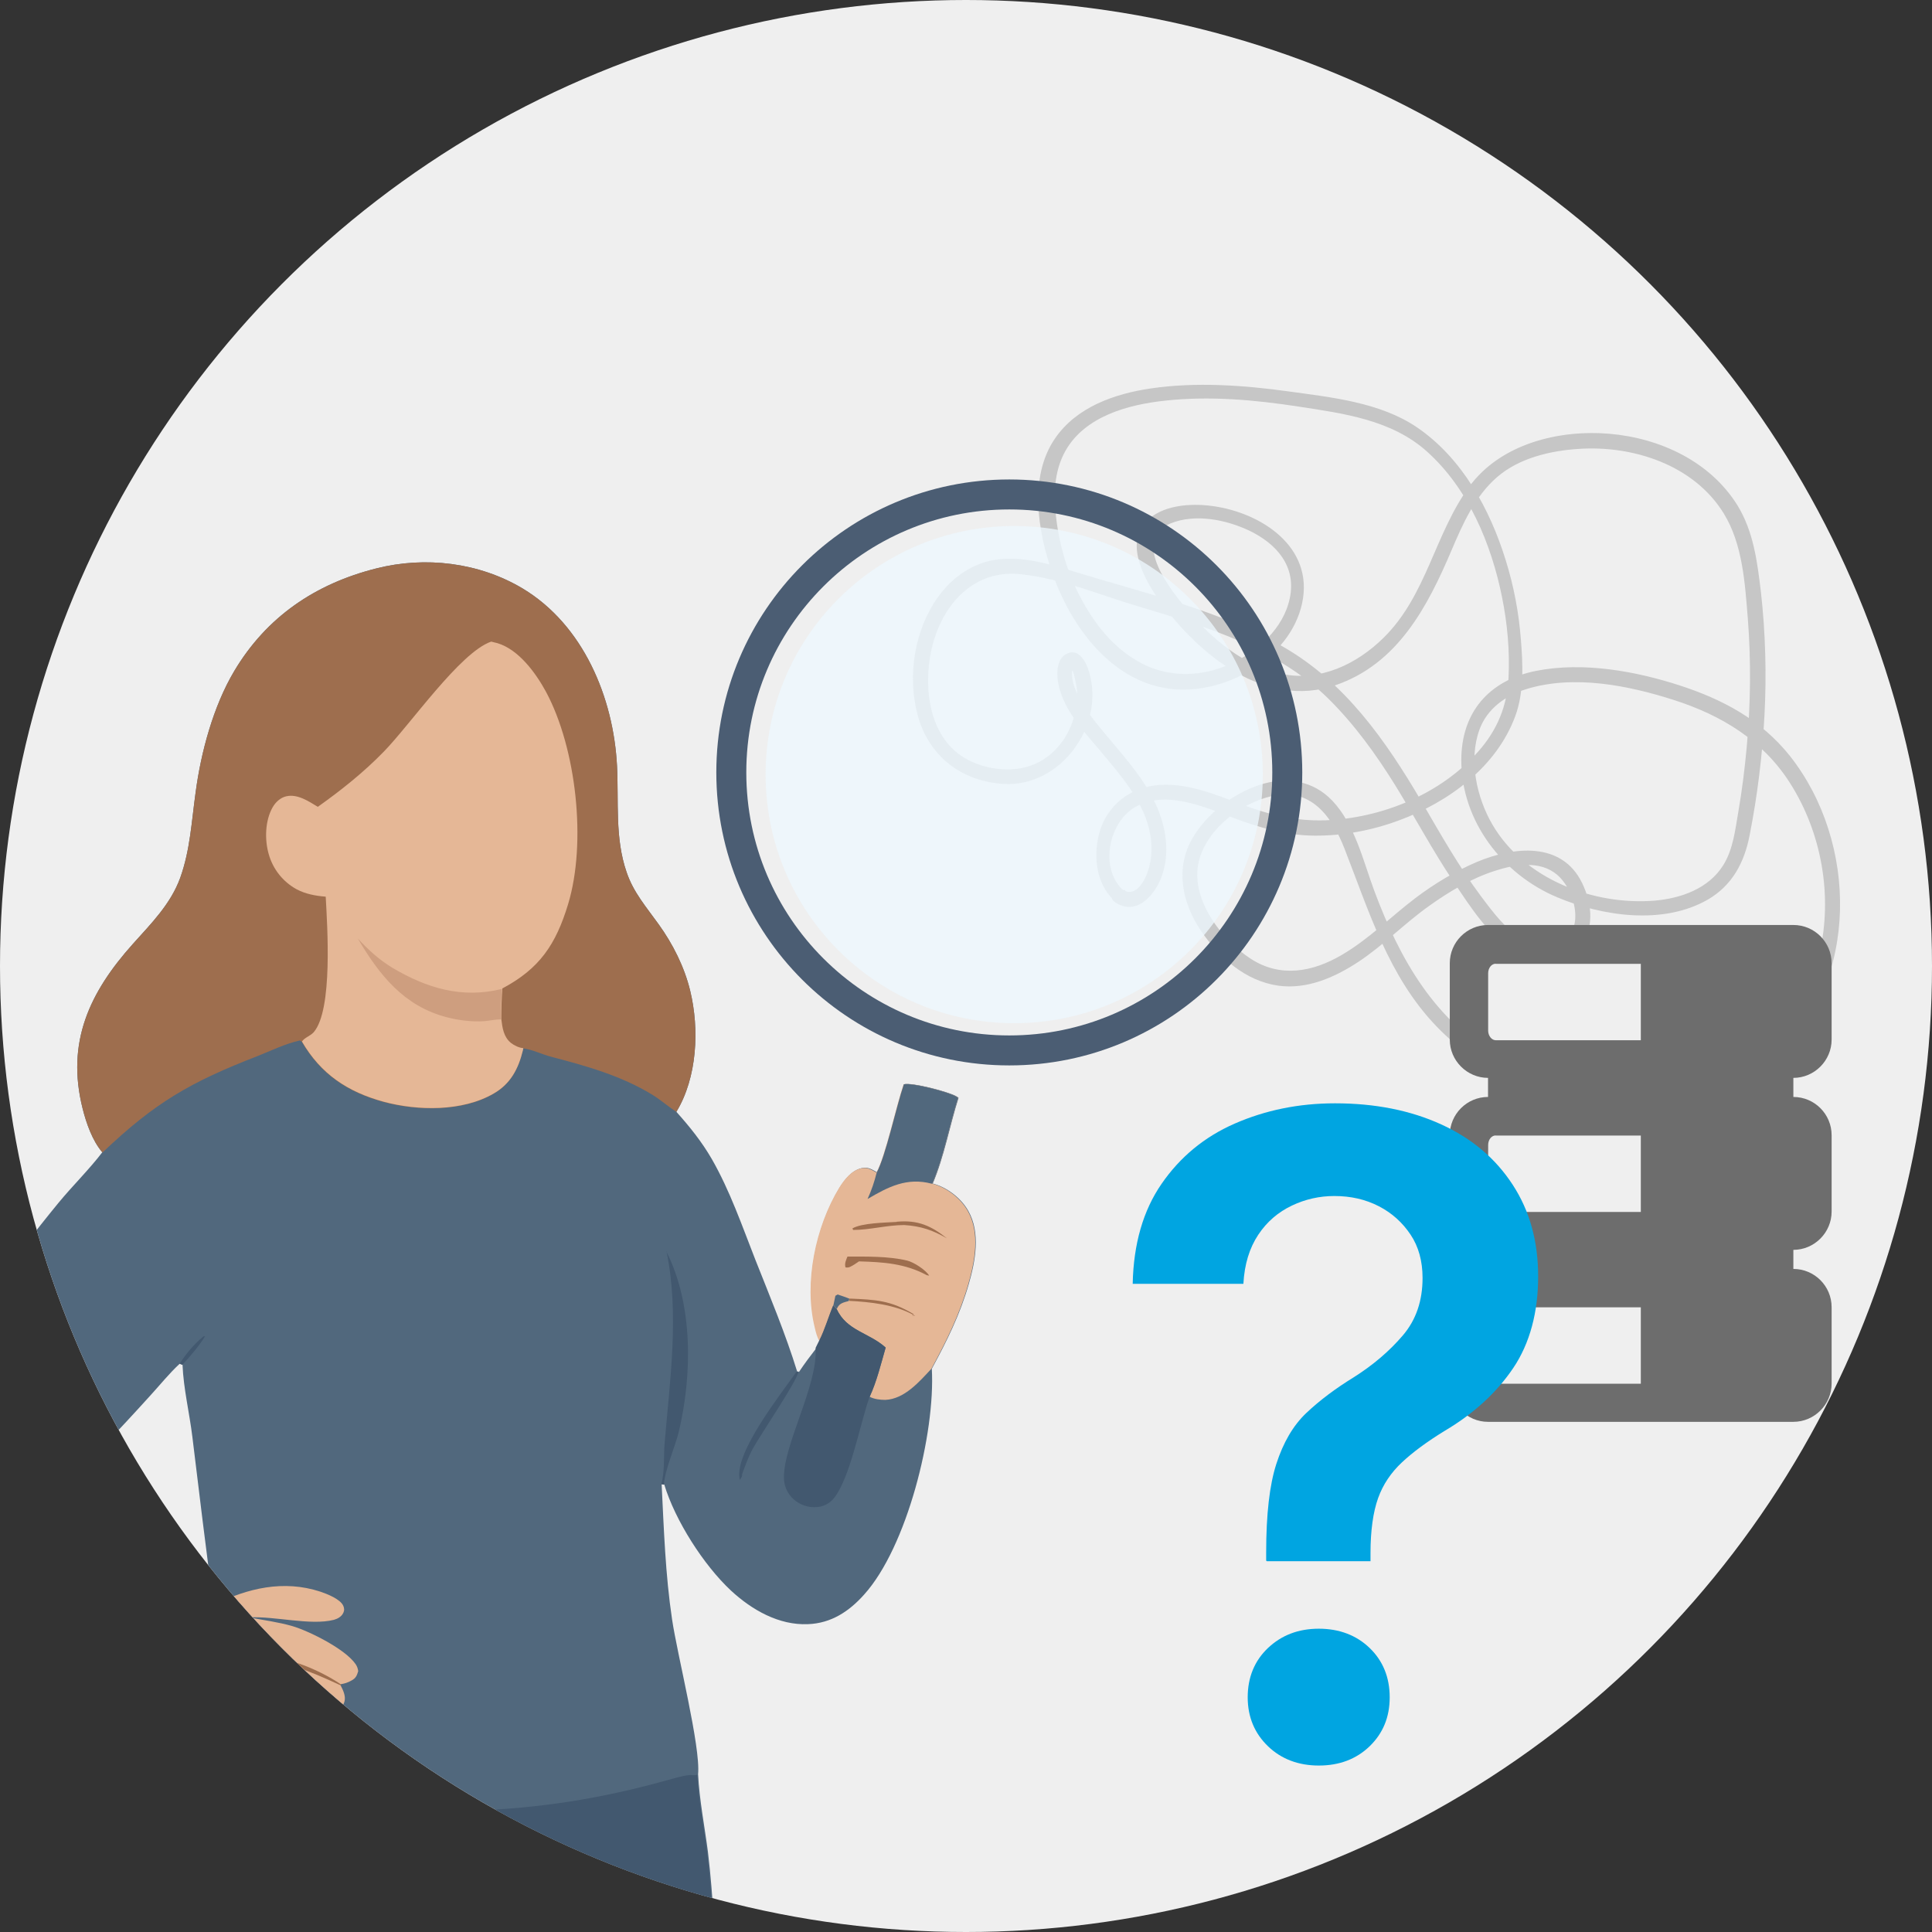
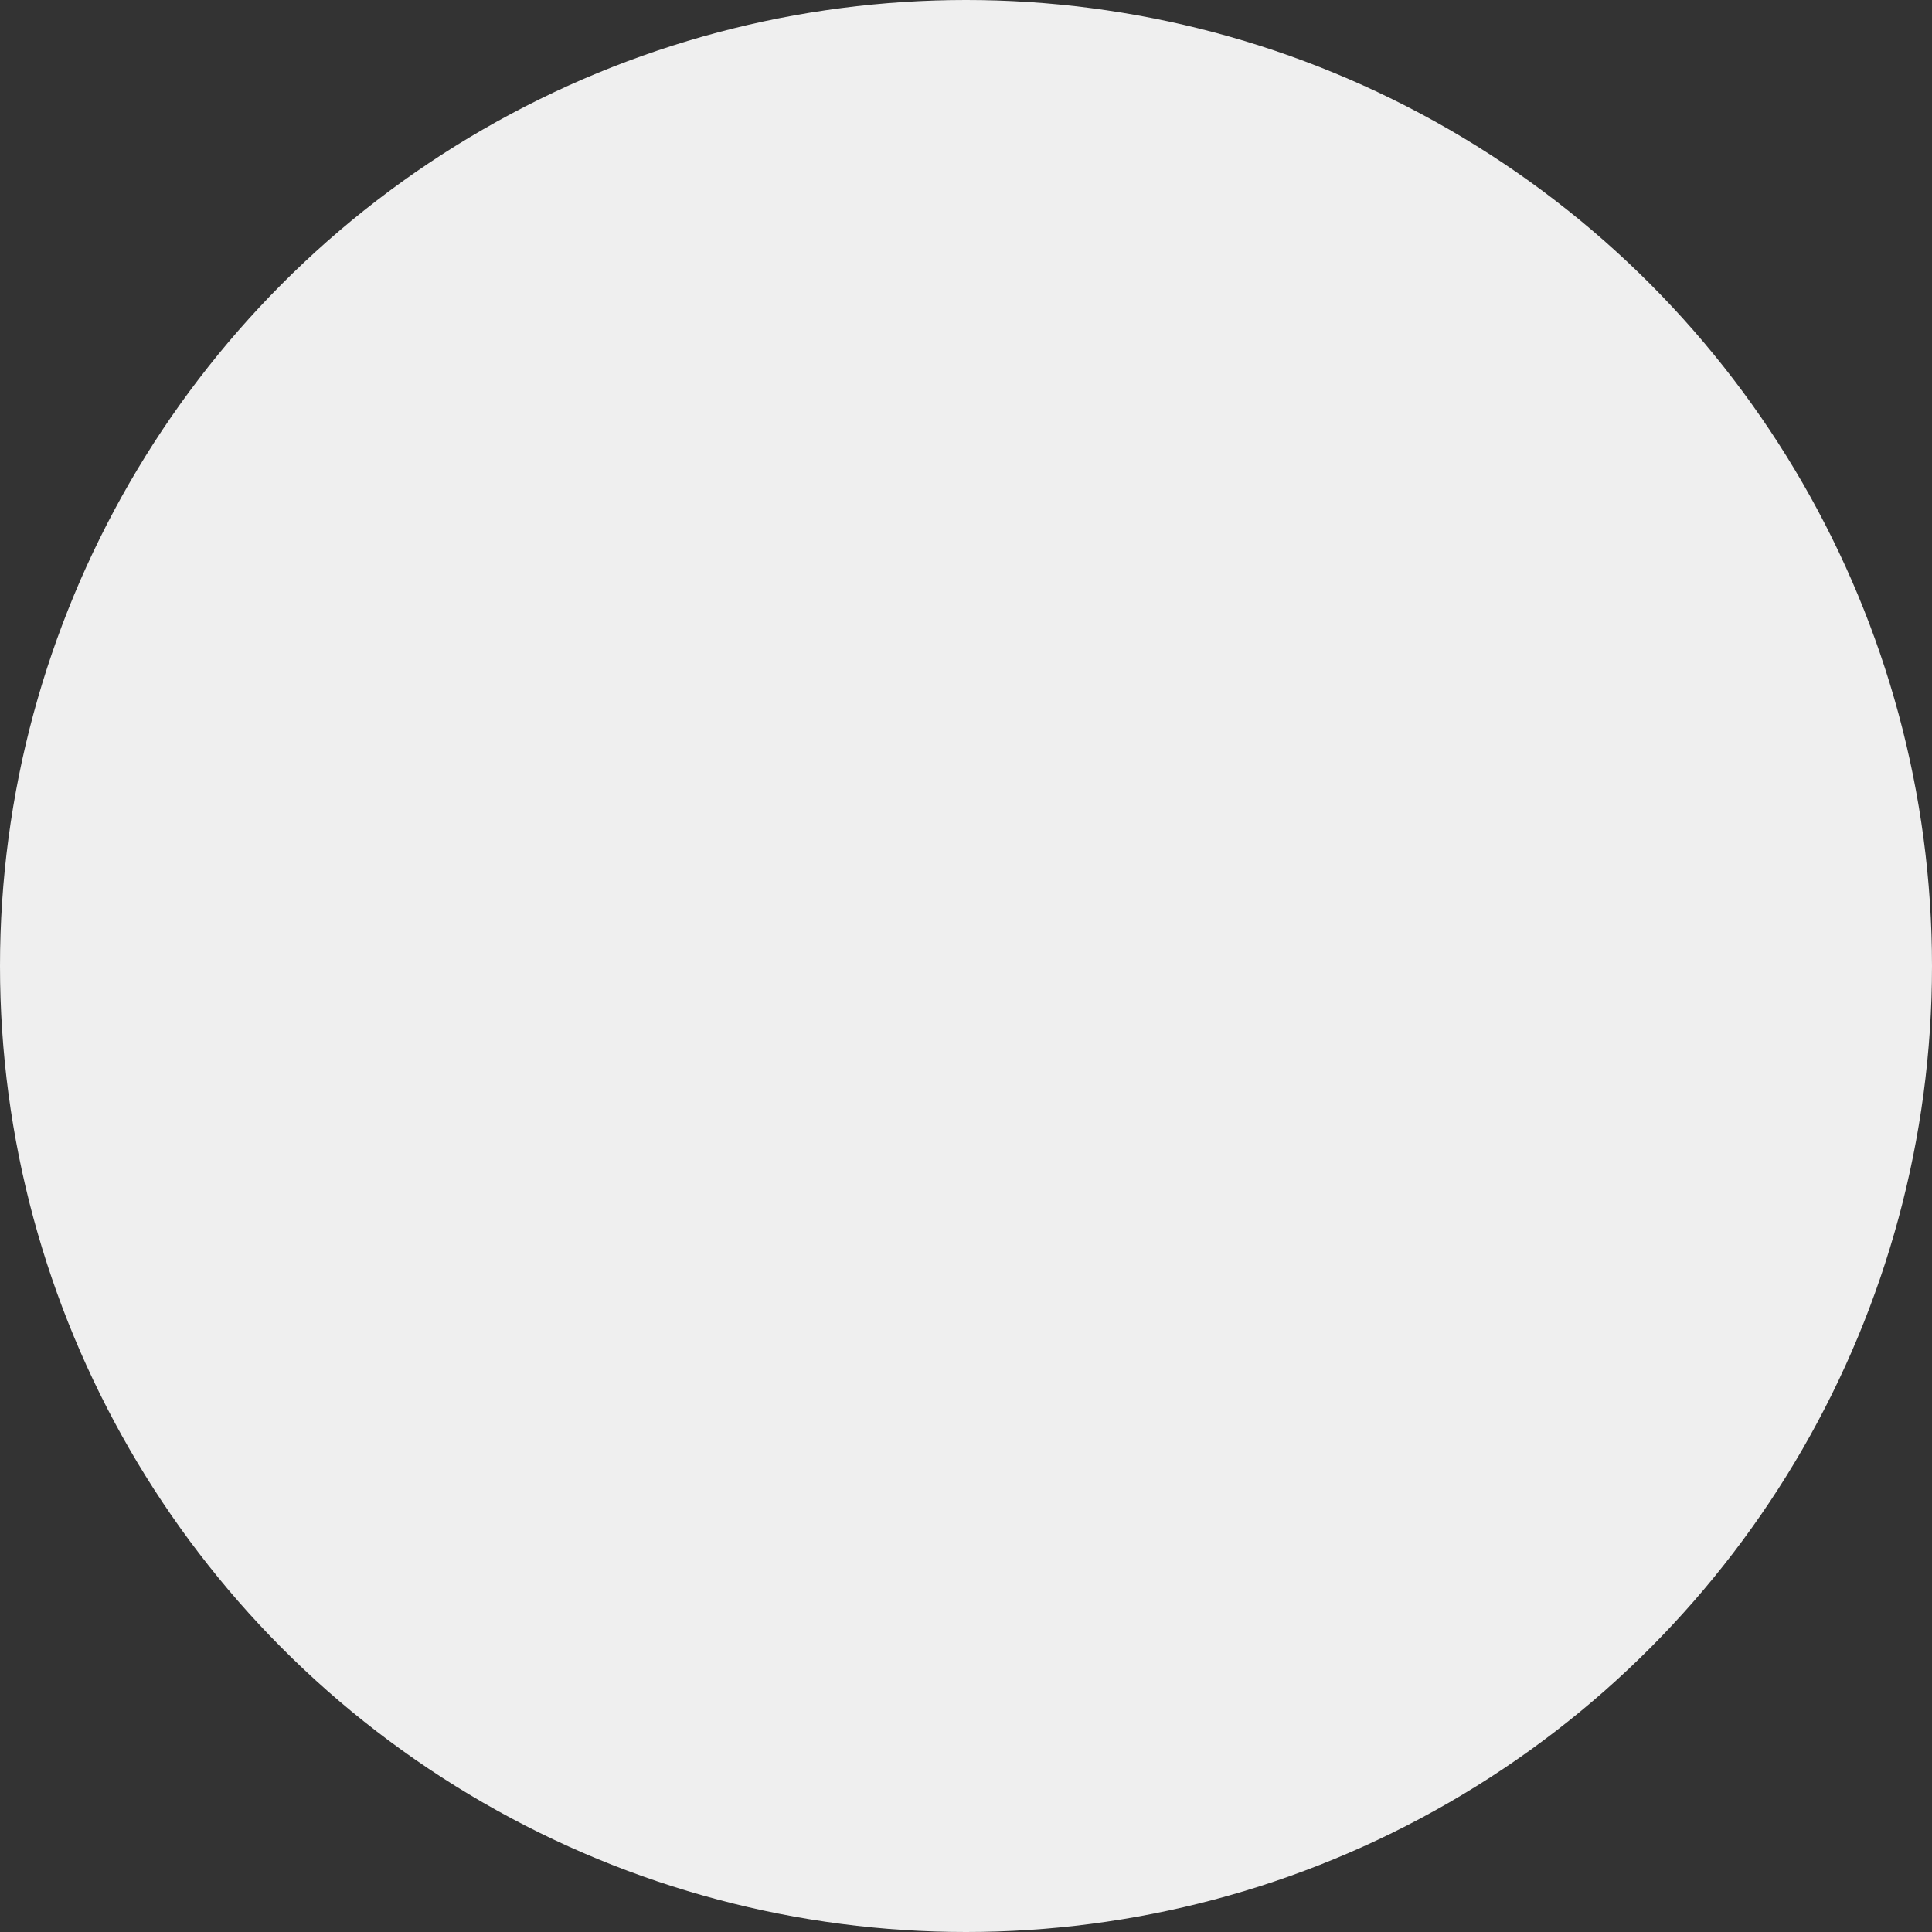
<svg xmlns="http://www.w3.org/2000/svg" id="Ebene_2" data-name="Ebene 2" viewBox="0 0 161.1 161.1">
  <rect x="0" y="0" width="161.1" height="161.1" fill="#333333" stroke="none" />
  <defs>
    <style>
      .cls-1 {
        fill: #ce9e7f;
      }

      .cls-2 {
        fill: #eef8fe;
        isolation: isolate;
        opacity: .79;
      }

      .cls-3 {
        fill: #e5b796;
      }

      .cls-4, .cls-5 {
        fill: none;
      }

      .cls-6 {
        fill: #00a5e1;
      }

      .cls-7 {
        fill: #51687d;
      }

      .cls-5 {
        stroke: #4b5d73;
        stroke-miterlimit: 10;
        stroke-width: 2.5px;
      }

      .cls-8 {
        fill: #6d6d6d;
      }

      .cls-9 {
        fill: #efefef;
      }

      .cls-10 {
        fill: #9e6e4e;
      }

      .cls-11 {
        fill: #42586f;
      }

      .cls-12 {
        fill: #c6c6c6;
      }

      .cls-13 {
        clip-path: url(#clippath);
      }
    </style>
    <clipPath id="clippath">
-       <circle class="cls-4" cx="80.55" cy="80.55" r="80.55" />
-     </clipPath>
+       </clipPath>
  </defs>
  <g id="Ebene_2-2" data-name="Ebene 2">
    <circle class="cls-9" cx="80.55" cy="80.55" r="80.55" />
    <g class="cls-13">
      <g>
        <path class="cls-12" d="M93.65,74.23c-2.02-1.87-1.19-5.74,1.09-6.98,2.5-1.37,5.65.02,8.06.93,2.22.83,4.39,1.48,6.78,1.5s4.8-.43,7.04-1.26c4.15-1.52,8.17-4.45,9.74-8.73.72-1.96.63-4.3.46-6.35-.17-2.24-.59-4.46-1.26-6.61-1.32-4.28-3.65-8.54-7.41-11.1-3.08-2.09-7.15-2.5-10.76-3s-7.65-.8-11.43-.24c-3.02.44-6.22,1.56-8,4.19-2.19,3.21-1.41,7.76-.22,11.19,1.52,4.35,4.8,8.97,9.71,9.65,4.56.63,10.13-2.45,11.13-7.13,1-4.69-3.43-7.56-7.52-8.1-1.8-.24-4.21-.09-5.54,1.35-1.74,1.87,0,4.95,1.19,6.58,3.26,4.46,8.74,9.02,14.64,7.02,5.21-1.78,7.69-6.56,9.69-11.26.93-2.19,1.95-4.5,3.8-6.1s4.46-2.2,6.82-2.35c4.54-.3,9.6,1.35,12.08,5.39,1.57,2.56,1.76,5.78,2,8.71.28,3.59.24,7.21-.09,10.78-.17,1.82-.39,3.61-.7,5.39-.26,1.5-.43,3.13-1.26,4.45-1.22,1.95-3.52,2.76-5.72,2.95-5.11.41-10.86-1.8-13.51-6.32-1.33-2.26-2.02-5.41-1.09-7.95.63-1.74,2.2-2.85,3.91-3.37,3.95-1.22,8.52-.31,12.36.93s7.3,3.28,9.6,6.87c2.67,4.17,3.61,9.49,2.46,14.32-1.22,5.17-5.02,9.56-10.15,11.12-5.47,1.65-11.54.24-16.41-2.46-5.47-3.04-8.41-8.24-10.54-13.95-.93-2.5-1.61-5.52-3.5-7.52-1.61-1.7-3.85-2.04-6.04-1.33s-4.37,2.35-5.6,4.41c-1.48,2.5-.91,5.39.65,7.71s3.76,4.24,6.48,4.63c2.41.33,4.71-.69,6.67-1.98,2.11-1.39,3.85-3.21,5.91-4.67,1.7-1.22,3.56-2.32,5.56-2.95,1.63-.52,3.69-.85,5.11.35,1.54,1.3,2.43,4.84.07,5.78-2.7,1.07-5.02-2.13-6.39-3.95-1.87-2.5-3.41-5.24-4.98-7.93-2.98-5.08-6.37-9.95-11.58-12.93s-11.3-4.39-17.01-6.13c-2.48-.76-5.34-1.7-7.93-.87-1.54.5-2.82,1.52-3.76,2.82-2,2.74-2.61,6.58-1.76,9.82.91,3.48,3.65,5.61,7.23,5.82,4.85.26,8.65-5.17,6.95-9.73-.26-.67-.82-1.5-1.63-1.17-.91.35-.96,1.57-.83,2.37.35,2.17,1.98,3.95,3.35,5.56,1.57,1.89,3.35,3.84,4.11,6.22.37,1.19.46,2.45.15,3.67-.24.94-1.06,2.69-2.26,1.87-.65-.44-1.26.61-.61,1.06,1.85,1.26,3.46-.7,3.98-2.35.67-2.13.19-4.39-.82-6.32-1.09-2.11-2.76-3.87-4.26-5.71-.72-.87-1.46-1.8-1.96-2.82-.24-.48-.46-1.07-.5-1.61-.09-1.48.39.8.41,1.17.11,2.52-1.15,5.09-3.52,6.13-1.87.83-4.5.46-6.19-.72-2.82-1.98-3.13-6.19-2.33-9.24.93-3.5,3.52-6.28,7.34-5.87,3.39.35,6.74,1.78,10,2.74,2.83.85,5.71,1.7,8.41,2.91s5.17,2.69,7.24,4.72c2.19,2.17,3.98,4.65,5.6,7.26,1.61,2.61,3.11,5.43,4.85,8.02,1.39,2.07,3.04,4.72,5.32,5.91,1.54.82,3.59.96,4.95-.3,1.56-1.46,1.3-3.76.44-5.52-1.7-3.48-5.71-3.02-8.74-1.76-1.83.78-3.56,1.82-5.15,3.02-2.07,1.57-3.91,3.45-6.17,4.76-2.41,1.41-5.09,1.91-7.56.31-2.46-1.59-5.26-5.19-4.26-8.41.78-2.54,3.46-4.56,5.97-5.15,3.24-.78,5.04,1.65,6.1,4.37,2.04,5.22,3.67,10.65,7.65,14.8,3.65,3.82,9.1,6.15,14.28,6.8,5.19.65,10.19-.61,14.04-4.13,7.02-6.39,6.85-18.01,1.17-25.2-2.41-3.02-5.61-4.72-9.23-5.89s-8-1.98-11.93-1.2-6.24,3.46-6.24,7.45c0,5.06,3.43,9.52,8,11.43,3.78,1.59,8.84,2.33,12.56.19,2.04-1.19,3.04-3.09,3.48-5.35.65-3.3,1.06-6.63,1.24-9.99s.09-6.91-.3-10.34c-.3-2.5-.61-5-1.95-7.19-2.28-3.67-6.47-5.61-10.67-5.97s-9.1.82-11.73,4.45c-2.87,3.96-3.52,9.02-7.11,12.56-2.22,2.19-5.28,3.67-8.45,3.02s-5.85-2.91-7.89-5.32c-1.39-1.63-4.78-5.85-1.41-7.24,2.06-.83,4.61-.31,6.56.61,2.26,1.09,3.93,2.96,3.37,5.63-.52,2.52-2.7,4.46-4.95,5.48-2.37,1.09-5.11,1.17-7.45-.07-2.33-1.24-3.89-3.28-5.06-5.48s-1.87-4.76-2.09-7.28c-.15-1.69,0-3.45.85-4.95,1.63-2.87,5.21-3.84,8.28-4.17,3.72-.41,7.52-.07,11.21.5s7.71,1.09,10.67,3.76c3.43,3.09,5.34,7.67,6.24,12.13.44,2.2.65,4.45.54,6.69-.11,2.37-.94,4.39-2.54,6.19-3.13,3.54-8.02,5.54-12.71,5.72-2.48.09-4.71-.46-7.02-1.33s-4.78-1.91-7.28-1.57c-2.09.28-3.85,1.67-4.5,3.71-.61,1.93-.41,4.43,1.15,5.85.57.54,1.45-.33.87-.87l-.09.06Z" />
        <circle class="cls-2" cx="84.57" cy="64.59" r="20.73" />
        <circle class="cls-5" cx="84.16" cy="64.41" r="23.18" />
        <path id="curve0" class="cls-8" d="M149.54,105.81c1.76,0,3.19,1.43,3.19,3.19v6.37c0,1.74-1.43,3.19-3.19,3.19h-25.46c-1.74,0-3.19-1.43-3.19-3.19v-6.37c0-1.76,1.43-3.19,3.19-3.19v-1.59c-1.74,0-3.19-1.43-3.19-3.19v-6.37c0-1.76,1.43-3.19,3.19-3.19v-1.59c-1.74,0-3.19-1.43-3.19-3.19v-6.37c0-1.76,1.43-3.19,3.19-3.19h25.46c1.76,0,3.19,1.43,3.19,3.19v6.37c0,1.74-1.43,3.19-3.19,3.19v1.59c1.76,0,3.19,1.43,3.19,3.19v6.37c0,1.74-1.43,3.19-3.19,3.19v1.59ZM124.72,109c-.35,0-.63.35-.63.8v4.78c0,.44.3.8.63.8h12.1v-6.37s-12.1,0-12.1,0ZM124.72,80.36c-.35,0-.63.35-.63.8v4.78c0,.44.3.8.63.8h12.1v-6.37s-12.1,0-12.1,0ZM124.72,94.68c-.35,0-.63.35-.63.8v4.78c0,.44.3.8.63.8h12.1v-6.37h-12.1Z" />
        <path class="cls-6" d="M105.58,130.14v-.69c0-3.17.28-5.63.85-7.39s1.39-3.19,2.5-4.24,2.43-2.04,3.96-2.98c1.61-1.02,2.96-2.17,4.08-3.48s1.65-2.91,1.65-4.8c0-1.39-.33-2.61-1-3.61s-1.54-1.8-2.65-2.37-2.33-.85-3.71-.85c-1.22,0-2.41.26-3.54.8s-2.07,1.33-2.8,2.43-1.15,2.45-1.24,4.09h-9.23c.07-3.33.87-6.11,2.41-8.34s3.56-3.91,6.1-5.02,5.32-1.69,8.36-1.69c3.35,0,6.3.59,8.86,1.76s4.52,2.83,5.95,5.02,2.13,4.72,2.13,7.67-.69,5.56-2.07,7.61-3.3,3.82-5.74,5.26c-1.45.89-2.63,1.76-3.54,2.61s-1.59,1.85-2,3-.63,2.69-.63,4.56v.69h-8.65l-.04-.04ZM109.97,147.22c-1.7,0-3.13-.54-4.24-1.61s-1.69-2.43-1.69-4.08.56-3.04,1.69-4.11,2.54-1.61,4.24-1.61,3.13.54,4.24,1.61,1.67,2.45,1.67,4.11-.56,3-1.67,4.08c-1.11,1.07-2.52,1.61-4.24,1.61Z" />
        <g>
          <path class="cls-7" d="M8.52,96.07c-.82-.96-1.33-2.43-1.63-3.63-1.39-5.52.57-9.69,4.19-13.73,1.54-1.72,3.15-3.32,3.95-5.52.83-2.32.94-4.67,1.28-7.1.44-3.35,1.48-7.21,3.22-10.13,2.69-4.52,6.76-7.28,11.84-8.56,4.09-1.04,8.58-.5,12.21,1.67,5.06,3.04,7.58,9.1,7.87,14.8.15,2.96-.19,6,.8,8.86.57,1.69,1.65,2.91,2.67,4.34,1.19,1.65,2.15,3.56,2.63,5.54.78,3.21.59,7.23-1.15,10.1,1.11,1.24,2.11,2.48,2.95,3.93,1.52,2.65,2.52,5.56,3.63,8.39,1.22,3.08,2.52,6.19,3.5,9.36h.15c.46-.69.94-1.33,1.43-1.96l.31-.63c-.2-.35-.3-.76-.39-1.15-.91-3.72.07-8.37,2.04-11.62.43-.69,1.02-1.45,1.85-1.63.52-.11.83.11,1.26.35.76-1.39,1.63-5.5,2.26-7.34.67-.17,3.72.63,4.35,1,.06.04.13.07.19.13-.74,2.33-1.2,4.91-2.15,7.15,1.19.31,2.37,1.22,2.96,2.28,1.04,1.82.59,4.19.04,6.1-.72,2.52-1.83,4.76-3.08,7.06.3,5.39-2.07,14.88-5.65,18.84-1.24,1.39-2.74,2.39-4.67,2.46-2.43.11-4.69-1.19-6.43-2.8-2.28-2.13-4.65-5.84-5.56-8.84l-.22-.04c.19,3.78.31,7.54.87,11.28.44,2.98,2.39,10.62,2.17,12.91.11,2.15.54,4.32.82,6.47.24,1.95.37,3.89.52,5.84-.19.07-.35.15-.54.15-4.26.17-46.08.04-46.15,0s-.13-.07-.2-.11c.43-4.08,1.15-8.06,2.04-12.06.06-.91.19-1.76.48-2.61-.11,0-.07,0-.17.02-.11.02-.22.06-.35.07-2.35.46-4.61-.8-6.48-2.07-.35-.2-.67-.44-1-.69-4.78-3.67-14.99-14.12-15.75-20.05-.17-1.28.11-2.54.57-3.72,1.87-4.72,9.41-14.67,12.86-18.86,1.2-1.46,2.58-2.8,3.72-4.3l-.06.06ZM6.2,122.9c2.8,4.26,5.6,8.54,8.49,12.75,1.02-.67,2.02-1.33,3.13-1.82-.67-4.67-1.2-9.36-1.78-14.02-.24-1.98-.74-4.02-.82-6l-.24-.09c-.87.8-1.65,1.78-2.45,2.65-1.32,1.46-2.67,2.91-4.02,4.34-.7.74-1.45,1.7-2.33,2.2h.02Z" />
          <path class="cls-10" d="M8.52,96.07c-.82-.96-1.33-2.43-1.63-3.63-1.39-5.52.57-9.69,4.19-13.73,1.54-1.72,3.15-3.32,3.95-5.52.83-2.32.94-4.67,1.28-7.1.44-3.35,1.48-7.21,3.22-10.13,2.69-4.52,6.76-7.28,11.84-8.56,4.09-1.04,8.58-.5,12.21,1.67,5.06,3.04,7.58,9.1,7.87,14.8.15,2.96-.19,6,.8,8.86.57,1.69,1.65,2.91,2.67,4.34,1.19,1.65,2.15,3.56,2.63,5.54.78,3.21.59,7.23-1.15,10.1-.69-.44-1.28-.98-1.98-1.41-2.63-1.61-5.52-2.41-8.49-3.19-.76-.2-1.52-.59-2.3-.69,0,.06-.04.13-.04.19-.37,1.52-1.02,2.78-2.43,3.59-2.61,1.52-6.34,1.45-9.17.69-3-.82-5.24-2.3-6.82-5.02l-.17-.11c-1.19.26-2.39.85-3.52,1.3-5.61,2.17-8.58,3.89-12.93,8.04l-.04-.02Z" />
          <path class="cls-3" d="M26.47,67.3c1.96-1.39,3.82-2.87,5.5-4.59,2.24-2.28,6.39-8.32,8.99-9.21.17.04.33.09.52.13,1.78.54,3.19,2.48,4.04,4.04,2.54,4.72,3.41,12.58,1.85,17.73-1.02,3.35-2.37,5.37-5.48,7.02-.06.85-.09,1.69-.09,2.54.09.74.19,1.5.8,2,.28.22.67.41,1.04.44,0,.06-.04.13-.04.19-.37,1.52-1.02,2.78-2.43,3.59-2.61,1.52-6.34,1.45-9.17.69-3-.82-5.24-2.3-6.82-5.02.2-.33.7-.46.98-.78,1.61-1.87,1.13-8.87,1-11.3-.85-.07-1.69-.22-2.45-.63-1.13-.63-1.95-1.67-2.3-2.91-.35-1.2-.31-2.78.31-3.89.24-.43.65-.83,1.15-.94.94-.22,1.89.43,2.65.89l-.06.02Z" />
          <path class="cls-1" d="M29.83,78.25c.89.96,1.76,1.76,2.89,2.45,2.87,1.7,5.82,2.59,9.13,1.76-.06.85-.09,1.69-.09,2.54-.44,0-.93.11-1.37.15-1.04.07-2.15-.07-3.15-.33-3.56-.93-5.61-3.52-7.39-6.54l-.02-.02Z" />
          <path class="cls-11" d="M14.63,148.28c1.57-.19,6.8,1.28,8.86,1.59,11.28,1.7,20.97,1.69,32-1.39.63-.17,1.32-.39,1.95-.46.24-.04.46.06.7-.04.11,2.15.54,4.32.82,6.47.24,1.95.37,3.89.52,5.84-.19.07-.35.15-.54.15-4.26.17-46.08.04-46.15,0-.07-.04-.13-.07-.2-.11.43-4.08,1.15-8.06,2.04-12.06l.02.02Z" />
          <path class="cls-3" d="M75.35,90.42c.67-.17,3.72.63,4.35,1,.06.04.13.07.19.13-.74,2.33-1.2,4.91-2.15,7.15,1.19.31,2.37,1.22,2.96,2.28,1.04,1.82.59,4.19.04,6.1-.72,2.52-1.83,4.76-3.08,7.06-1,1.07-2.24,2.52-3.84,2.59-.43,0-.93-.06-1.3-.26.59-1.28.94-2.74,1.33-4.09-1.37-1.24-3.26-1.41-4.08-3.21l-.28-.3c-.41.96-.69,2.02-1.17,2.95-.2-.35-.3-.76-.39-1.15-.91-3.72.07-8.37,2.04-11.62.43-.69,1.02-1.45,1.85-1.63.52-.11.83.11,1.26.35.76-1.39,1.63-5.5,2.26-7.34l-.02-.02Z" />
          <path class="cls-7" d="M75.35,90.42c.67-.17,3.72.63,4.35,1,.06.04.13.07.19.13-.74,2.33-1.2,4.91-2.15,7.15h-.06c-2.06-.54-3.61.26-5.34,1.28.33-.72.57-1.43.76-2.2.76-1.39,1.63-5.5,2.26-7.34l-.02-.02Z" />
          <path class="cls-10" d="M70.83,108.28c2.19.09,3.45.15,5.35,1.3l-.09.15.19-.07v.07s-.04-.04-.07-.06c-1.56-.89-3.67-1.11-5.43-1.2l.07-.2-.02.02Z" />
-           <path class="cls-7" d="M69.49,108.85c.06-.26.11-.52.17-.8l.19-.11c.33.11.65.22.98.35l-.07.2c-.41.11-.74.17-.94.56,0,.04-.04.06-.04.09,0,0-.28-.3-.28-.3Z" />
          <path class="cls-10" d="M70.66,104.78c1.61,0,3.39-.04,4.97.33.56.13,1.56.78,1.85,1.26l-.2-.04c-1.82-.98-3.61-1.09-5.65-1.15-.13.09-.26.17-.39.26-.26.15-.44.3-.74.24-.09-.33.04-.59.17-.91Z" />
          <path class="cls-10" d="M74.77,101.87h.06c1.72-.15,2.83.35,4.13,1.39-1.2-.69-2.17-1.02-3.56-1.11-1.43,0-2.87.41-4.26.41l-.06-.13c.8-.46,2.76-.48,3.69-.54v-.02Z" />
          <path class="cls-3" d="M17.82,133.83c2.82-1.41,5.84-2.11,8.89-1.11.56.19,1.65.61,1.91,1.17.09.2.11.39,0,.61-.15.31-.46.48-.78.57-1.95.5-4.95-.33-7.08-.2,1.2.22,2.45.39,3.61.72,1.45.43,4.43,1.93,5.28,3.17.13.19.19.37.22.59-.11.37-.2.59-.56.78-.3.17-.57.26-.91.31v.09c.2.39.44.87.33,1.33-.06.24-.15.39-.37.54-1.19.7-3.15-.54-4.41-.48l-.52.33c.72.37,2.13.91,2.39,1.76.06.19.04.33-.02.52-.22.28-.44.35-.78.39-.76.09-1.61-.11-2.35-.24-4.13-.78-3.78-.63-7.6.96-.11,0-.07,0-.17.02-.11.02-.22.06-.35.07-2.35.46-4.61-.8-6.48-2.07.87-1.07,1.76-2.15,2.59-3.24,1.17-1.54,2.41-3.65,3.98-4.8,1.02-.67,2.02-1.33,3.13-1.82l.02.02Z" />
          <path class="cls-10" d="M20.75,138.18h.06c2.33-.46,5.76,1,7.63,2.28v.09c-2.87-1.33-4.46-1.95-7.69-2.37Z" />
-           <path class="cls-11" d="M19.8,141.11c1.43.11,2.8.46,4.17.83l-.52.33c-1.2-.46-2.5-.61-3.67-1.15l.02-.02Z" />
          <path class="cls-11" d="M69.49,108.85l.28.3c.82,1.82,2.7,1.96,4.08,3.21-.39,1.35-.74,2.82-1.33,4.09-.8,2.22-1.61,6.78-3,8.5-.35.43-.89.69-1.43.72-.7.06-1.39-.19-1.91-.65-.46-.41-.74-.96-.8-1.57-.22-2.72,2.83-7.84,2.63-11.06l.31-.63c.46-.91.76-1.98,1.17-2.95v.04Z" />
-           <path class="cls-11" d="M55.56,104.35c2.24,4.41,2.17,10.3,1.04,15.04-.31,1.28-1.17,3.19-1.24,4.41l-.22-.04c.3-1.06.19-2.32.28-3.43.44-5.22,1.24-10.82.15-16.01v.02Z" />
          <path class="cls-11" d="M66.43,114.37h.15c-.07.72-3.17,5.26-3.82,6.45-.37.69-.63,1.41-.89,2.15.04.19-.06.2-.13.37,0,0,0,.04-.02.06-.04-.06-.06-.07-.06-.15-.35-2.22,3.46-7.02,4.76-8.87Z" />
          <path class="cls-11" d="M14.99,113.71c.54-.87,1.2-1.63,1.98-2.28h.13c-.54.85-1.19,1.61-1.89,2.37l-.24-.09h.02Z" />
        </g>
      </g>
    </g>
  </g>
</svg>